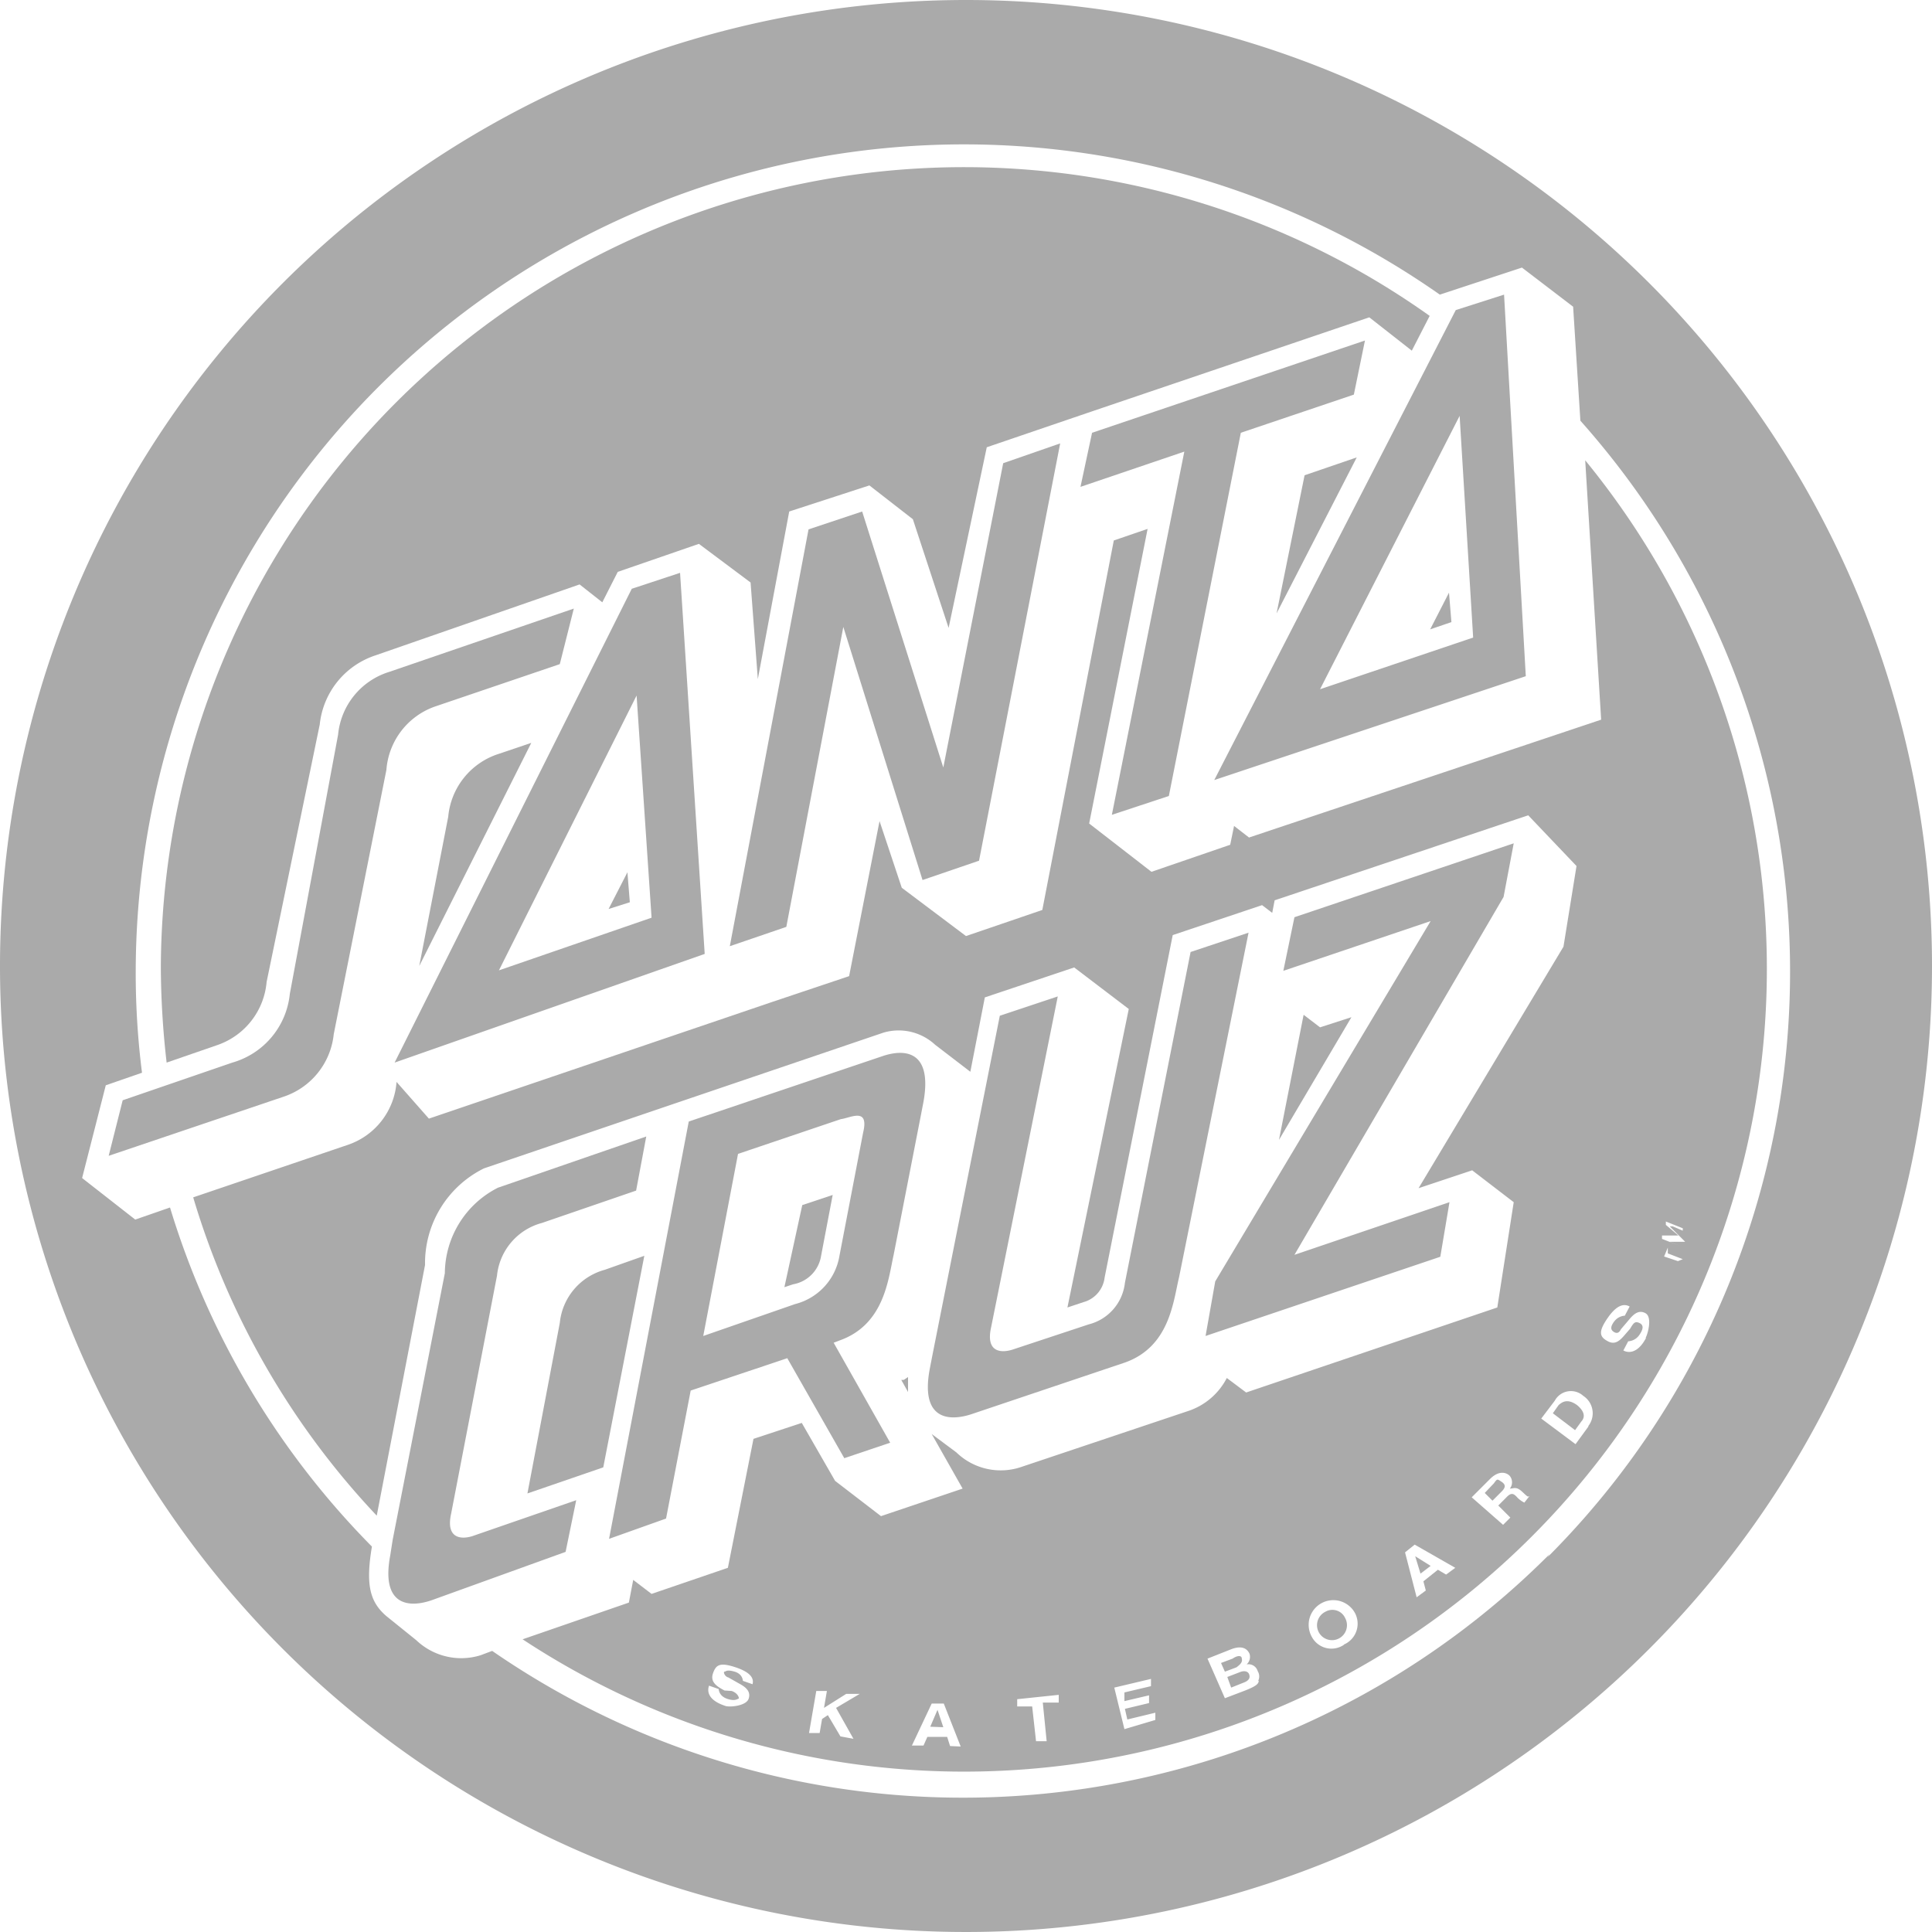
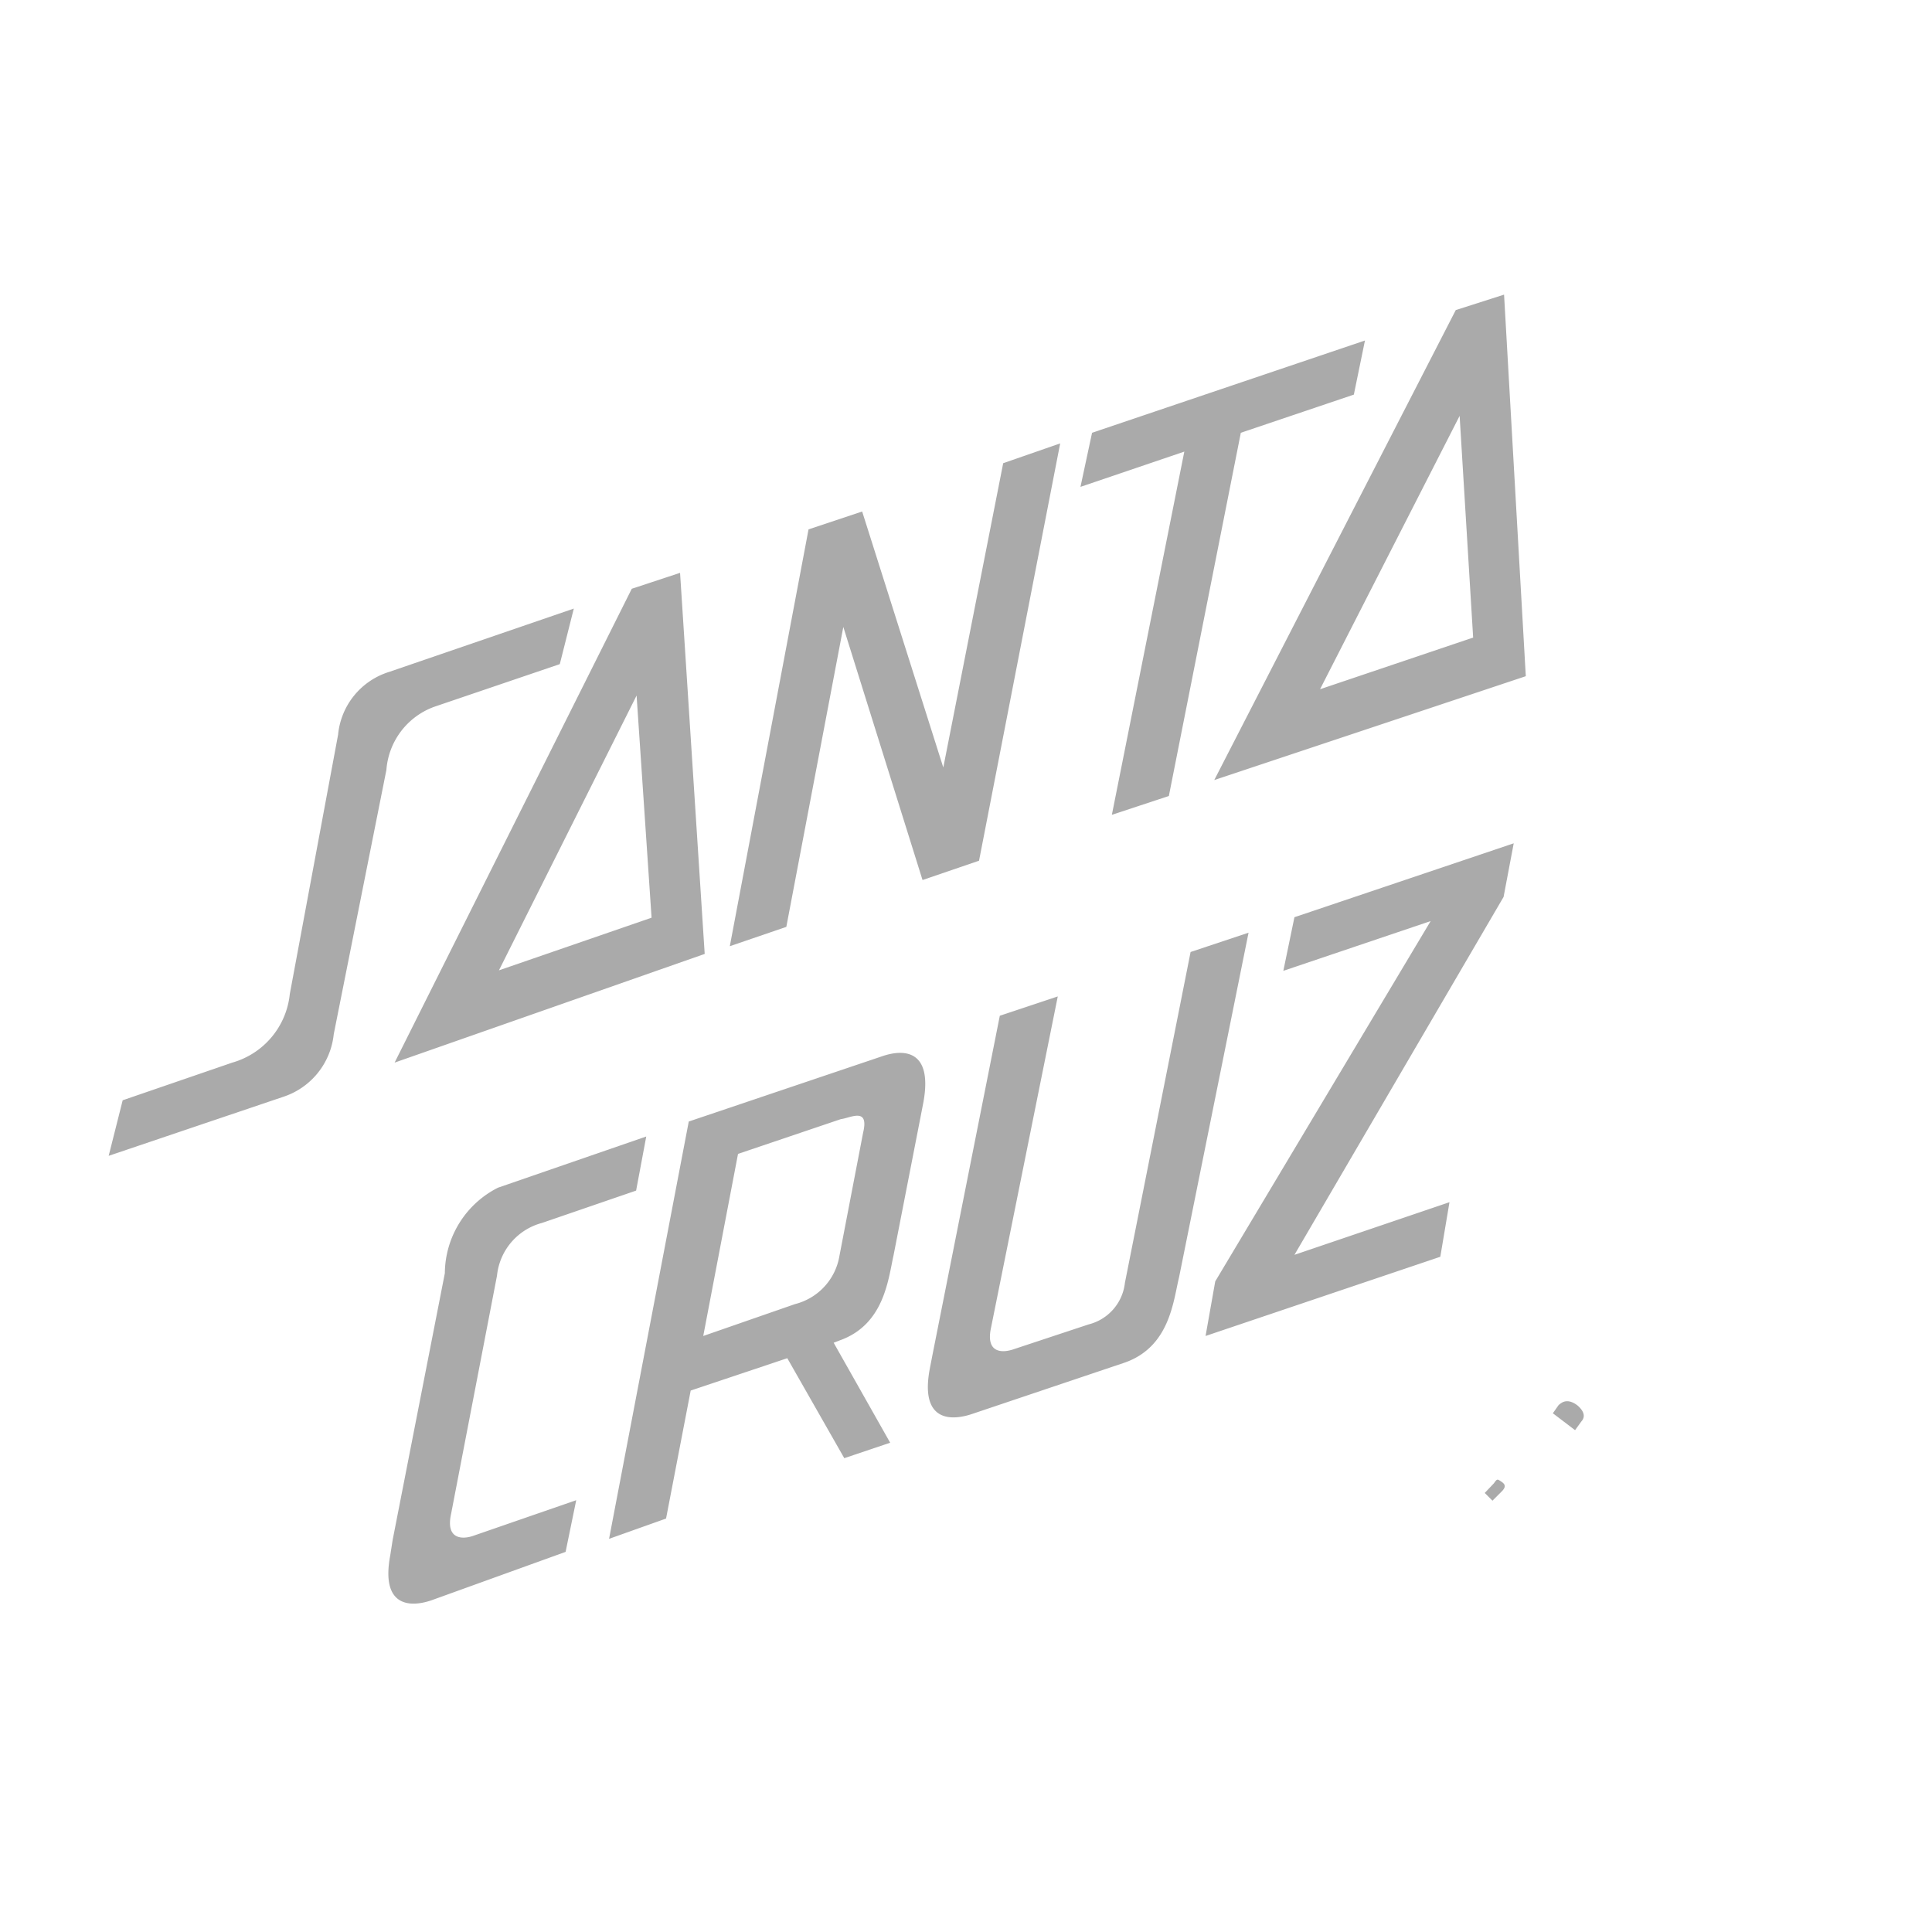
<svg xmlns="http://www.w3.org/2000/svg" viewBox="0 0 40 40">
  <g fill="#aaa">
-     <path d="M27.44 33.37a.31.31 0 1 0 .41.13.29.29 0 0 0-.41-.13zm-1.73.97c0-.07-.09-.07-.19 0l-.24.09.08.18.24-.09c.08-.06.13-.11.11-.18zm3.91-1.92-.32-.2.11.36zM19.41 35.4l-.15.35.27.01zm6.26-.78-.26.1.08.22.25-.1q.17-.06.12-.18c-.03-.07-.12-.07-.19-.04zm-9.43-7.97.18-.06A.71.71 0 0 0 17 26l.24-1.26-.63.21zm-4.65.74-.67 3.53 1.57-.54.85-4.38-.82.29a1.27 1.27 0 0 0-.93 1.1zm-7.07-5.76a1.52 1.52 0 0 0 1-1.3L6.62 15a1.69 1.69 0 0 1 1.15-1.43L12 12.1l.47.37.32-.63 1.68-.58 1.07.8.15 2 .65-3.47 1.66-.54.9.7.74 2.25.79-3.74 2.17-.74 5.75-1.95.88.69.37-.72A16.63 16.63 0 0 0 3.33 20.05 17.72 17.72 0 0 0 3.45 22zm21.91-8.93 1.66-3.23-1.08.37zm-7.72 15.87h-.05l.14.25v-.31zm11.34-15.69-.05-.61-.39.76z" />
-     <path d="M9.28 16.91 8.68 20 11 15.38l-.68.23a1.51 1.51 0 0 0-1.04 1.3zm3.76 1.77-.05-.62-.39.76zm13.95 2.33-.51 2.59 1.5-2.54-.65.21z" />
-     <path d="m32.82 9.53.33 5.37-7.29 2.44-.31-.24-.08.39-1.63.56-1.29-1 1.21-6.1-.7.24-1.48 7.65-1.58.54-1.33-1-.46-1.38-.63 3.21-1.58.53-7.12 2.42-.67-.76a1.49 1.49 0 0 1-1 1.3L4 24.79a16.41 16.41 0 0 0 3.8 6.59l1-5.19a2.19 2.19 0 0 1 1.22-2l4-1.36 4.27-1.45a1.11 1.11 0 0 1 1.07.25l.73.56.3-1.54 1.85-.62 1.13.86-1.27 6.18.33-.11a.6.6 0 0 0 .44-.51l1.41-7.09 1.85-.62.21.16.05-.26 5.25-1.76 1 1.05-.27 1.67-3 5 1.11-.37.86.66-.34 2.18-5.2 1.76-.4-.3a1.39 1.39 0 0 1-.79.68l-3.49 1.17a1.32 1.32 0 0 1-1.32-.31l-.51-.38.64 1.13-1.69.57-.95-.73-.69-1.2-1 .33-.53 2.67-1.58.54-.38-.29-.09.47-2.2.76a16.62 16.62 0 0 0 22-24.41zM15.58 34.87l-.2-.07s0-.14-.17-.19-.18 0-.21 0 0 .1.08.12l.23.13c.13.07.24.16.19.31s-.39.18-.48.15c-.37-.12-.38-.31-.34-.42l.2.07s0 .14.17.2.22 0 .24 0 0-.11-.14-.16L15 35c-.15-.08-.3-.17-.24-.35s.14-.24.47-.13.38.24.35.35zM17.67 36l-.27-.05-.26-.44-.12.08-.05.29h-.22l.15-.87h.22l-.06.35.46-.29h.28l-.49.29zm2 .15-.06-.19h-.41l-.08.18h-.24l.41-.87h.25l.35.89zm2-.1h-.22l-.08-.72h-.31v-.15l.86-.09v.16h-.33zm1.61-.25-.21-.86.76-.18v.15l-.55.13v.18l.51-.12v.16l-.5.12.05.22.58-.14v.15zm2.78-1c0 .07-.08.12-.28.2l-.42.16-.36-.82.48-.19c.25-.1.35 0 .39.09a.21.21 0 0 1-.06.22.2.2 0 0 1 .23.14.21.21 0 0 1 .01.2zm1.77-.75a.46.46 0 0 1-.67-.16.51.51 0 0 1 .89-.5.47.47 0 0 1-.23.66zm2.11-1.45-.17-.1-.3.24.05.19-.19.14-.24-.93.2-.16.84.48zm1.62-1.49a.53.53 0 0 1-.14-.1c-.08-.09-.13-.12-.24 0l-.16.16.25.25-.15.15-.65-.57.38-.38c.2-.2.36-.12.41-.06a.21.21 0 0 1 0 .26c.08 0 .13-.05.25.06s.12.12.16.09zm1.33-1.58-.27.37-.71-.53.28-.37a.38.38 0 0 1 .59-.1.43.43 0 0 1 .1.63zm1.19-1.83c-.18.34-.38.31-.47.26l.1-.19s.14 0 .23-.13.09-.21 0-.25-.12 0-.19.12l-.07.08c-.12.14-.22.27-.39.18s-.21-.19 0-.49.36-.28.45-.23l-.1.19s-.13 0-.22.12-.07.18 0 .22.11 0 .14-.06l.17-.2c.09-.11.2-.21.34-.13s.05.42 0 .51zm.66-1.59-.33-.11v.12l.12-.29v.12l.31.12zm.15-.4h-.32l.2.08-.36-.14v-.07h.34l-.26-.22v-.07l.35.14v.05l-.21-.09h-.06z" />
-     <path d="M20 0a20 20 0 1 0 20 20A20 20 0 0 0 20 0zm12.08 32.18a17.15 17.15 0 0 1-21.89 2l-.24.09a1.35 1.35 0 0 1-1.33-.31l-.62-.5c-.35-.3-.43-.66-.3-1.44A17 17 0 0 1 3.52 25l-.72.25-1.1-.86.49-1.92.75-.26a16.38 16.38 0 0 1-.13-2.11 17.15 17.15 0 0 1 27-14l1.7-.56 1.06.81.15 2.36a17.15 17.15 0 0 1-.68 23.53z" />
    <path d="M32.65 29.09c-.21-.15-.32-.05-.38 0l-.12.17.46.35.13-.18c.11-.12.02-.25-.09-.34zm-1.72 1.62-.19.2.16.16.19-.19c.08-.08.09-.14 0-.2s-.09-.07-.16.03zm-19 .35-2.11.73c-.24.09-.6.09-.48-.45l.95-4.93a1.26 1.26 0 0 1 .93-1.09l1.95-.67.21-1.12-3.07 1.06a2 2 0 0 0-1.1 1.77l-1.08 5.52-.05.32c-.2 1.06.4 1.09.86.93l2.77-1zm-5.02-9.65L8 15.94a1.51 1.51 0 0 1 1-1.31l2.59-.88.29-1.15-3.82 1.31A1.51 1.51 0 0 0 7 15.21l-1 5.37A1.65 1.65 0 0 1 4.81 22l-2.27.78-.29 1.15 3.61-1.22a1.53 1.53 0 0 0 1.05-1.3zm7.68-1.66-.51-7.89-1 .33L8.17 22zm-1.41-5.35.31 4.6-3.16 1.09zm4.67-3.81-1.11.37-1.63 8.63 1.17-.4 1.18-6.21 1.64 5.24 1.17-.4 1.68-8.64-1.18.41-1.24 6.3zm4.76-1.63-.24 1.12 2.15-.73-1.5 7.52 1.18-.39 1.49-7.52 2.34-.79.23-1.12zM31.59 14l-.45-7.9-1 .32-5 9.73zm-1.37-5.39.28 4.59-3.17 1.07zm-11.1 14.2c.19-1.07-.4-1.1-.86-.94l-4 1.35-1.65 8.64 1.18-.42.51-2.65 2-.67 1.18 2.07.95-.32-1.17-2.07.13-.05c.92-.33 1-1.27 1.11-1.76l.56-2.87zm-1.25.64L17.38 26a1.24 1.24 0 0 1-.92 1l-1.9.66.72-3.77 2.13-.72c.19-.02.59-.26.46.28zm4.03-2.82-1.2.4-1.39 7-.06.31c-.2 1.06.4 1.09.86.94l3.18-1.07c.93-.33 1-1.27 1.12-1.76l1.44-7.14-1.2.4-1.36 6.85a1 1 0 0 1-.75.86l-1.54.51c-.25.09-.6.09-.48-.45zm3.06 7.03 4.86-1.64.19-1.13-3.21 1.09 4.33-7.41.21-1.11-4.54 1.53-.23 1.11 3.05-1.03-4.46 7.46z" />
  </g>
</svg>